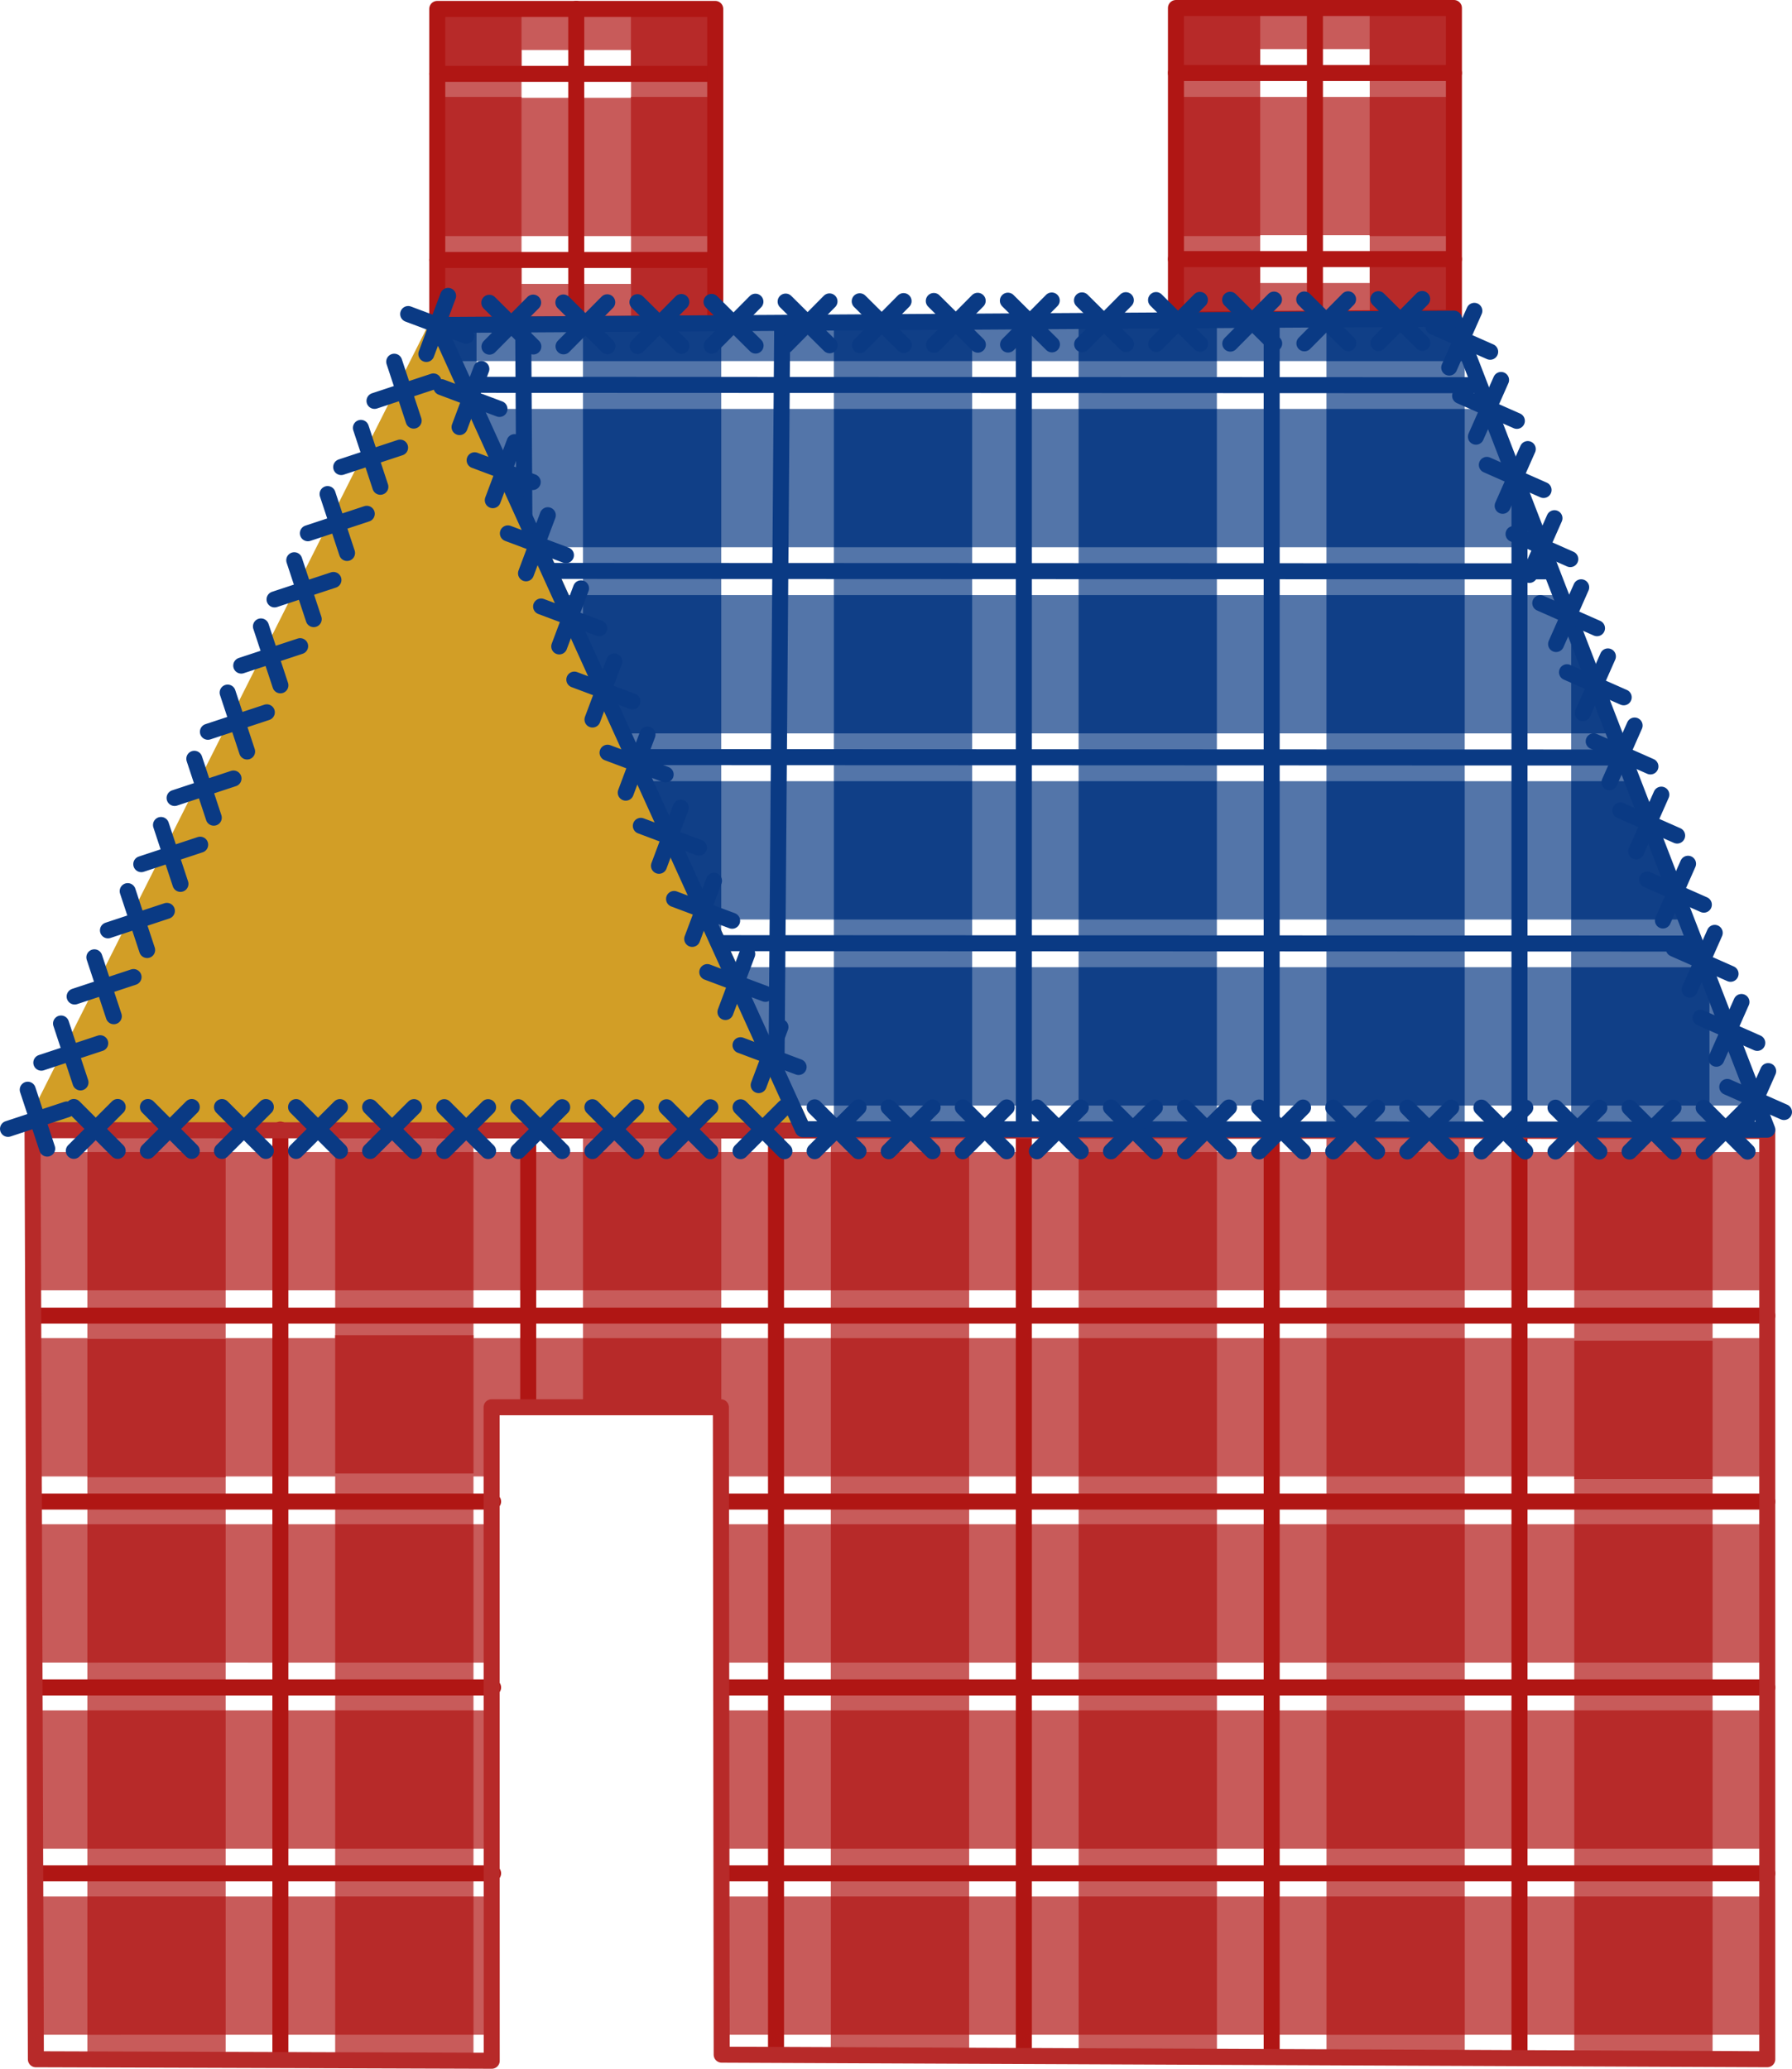
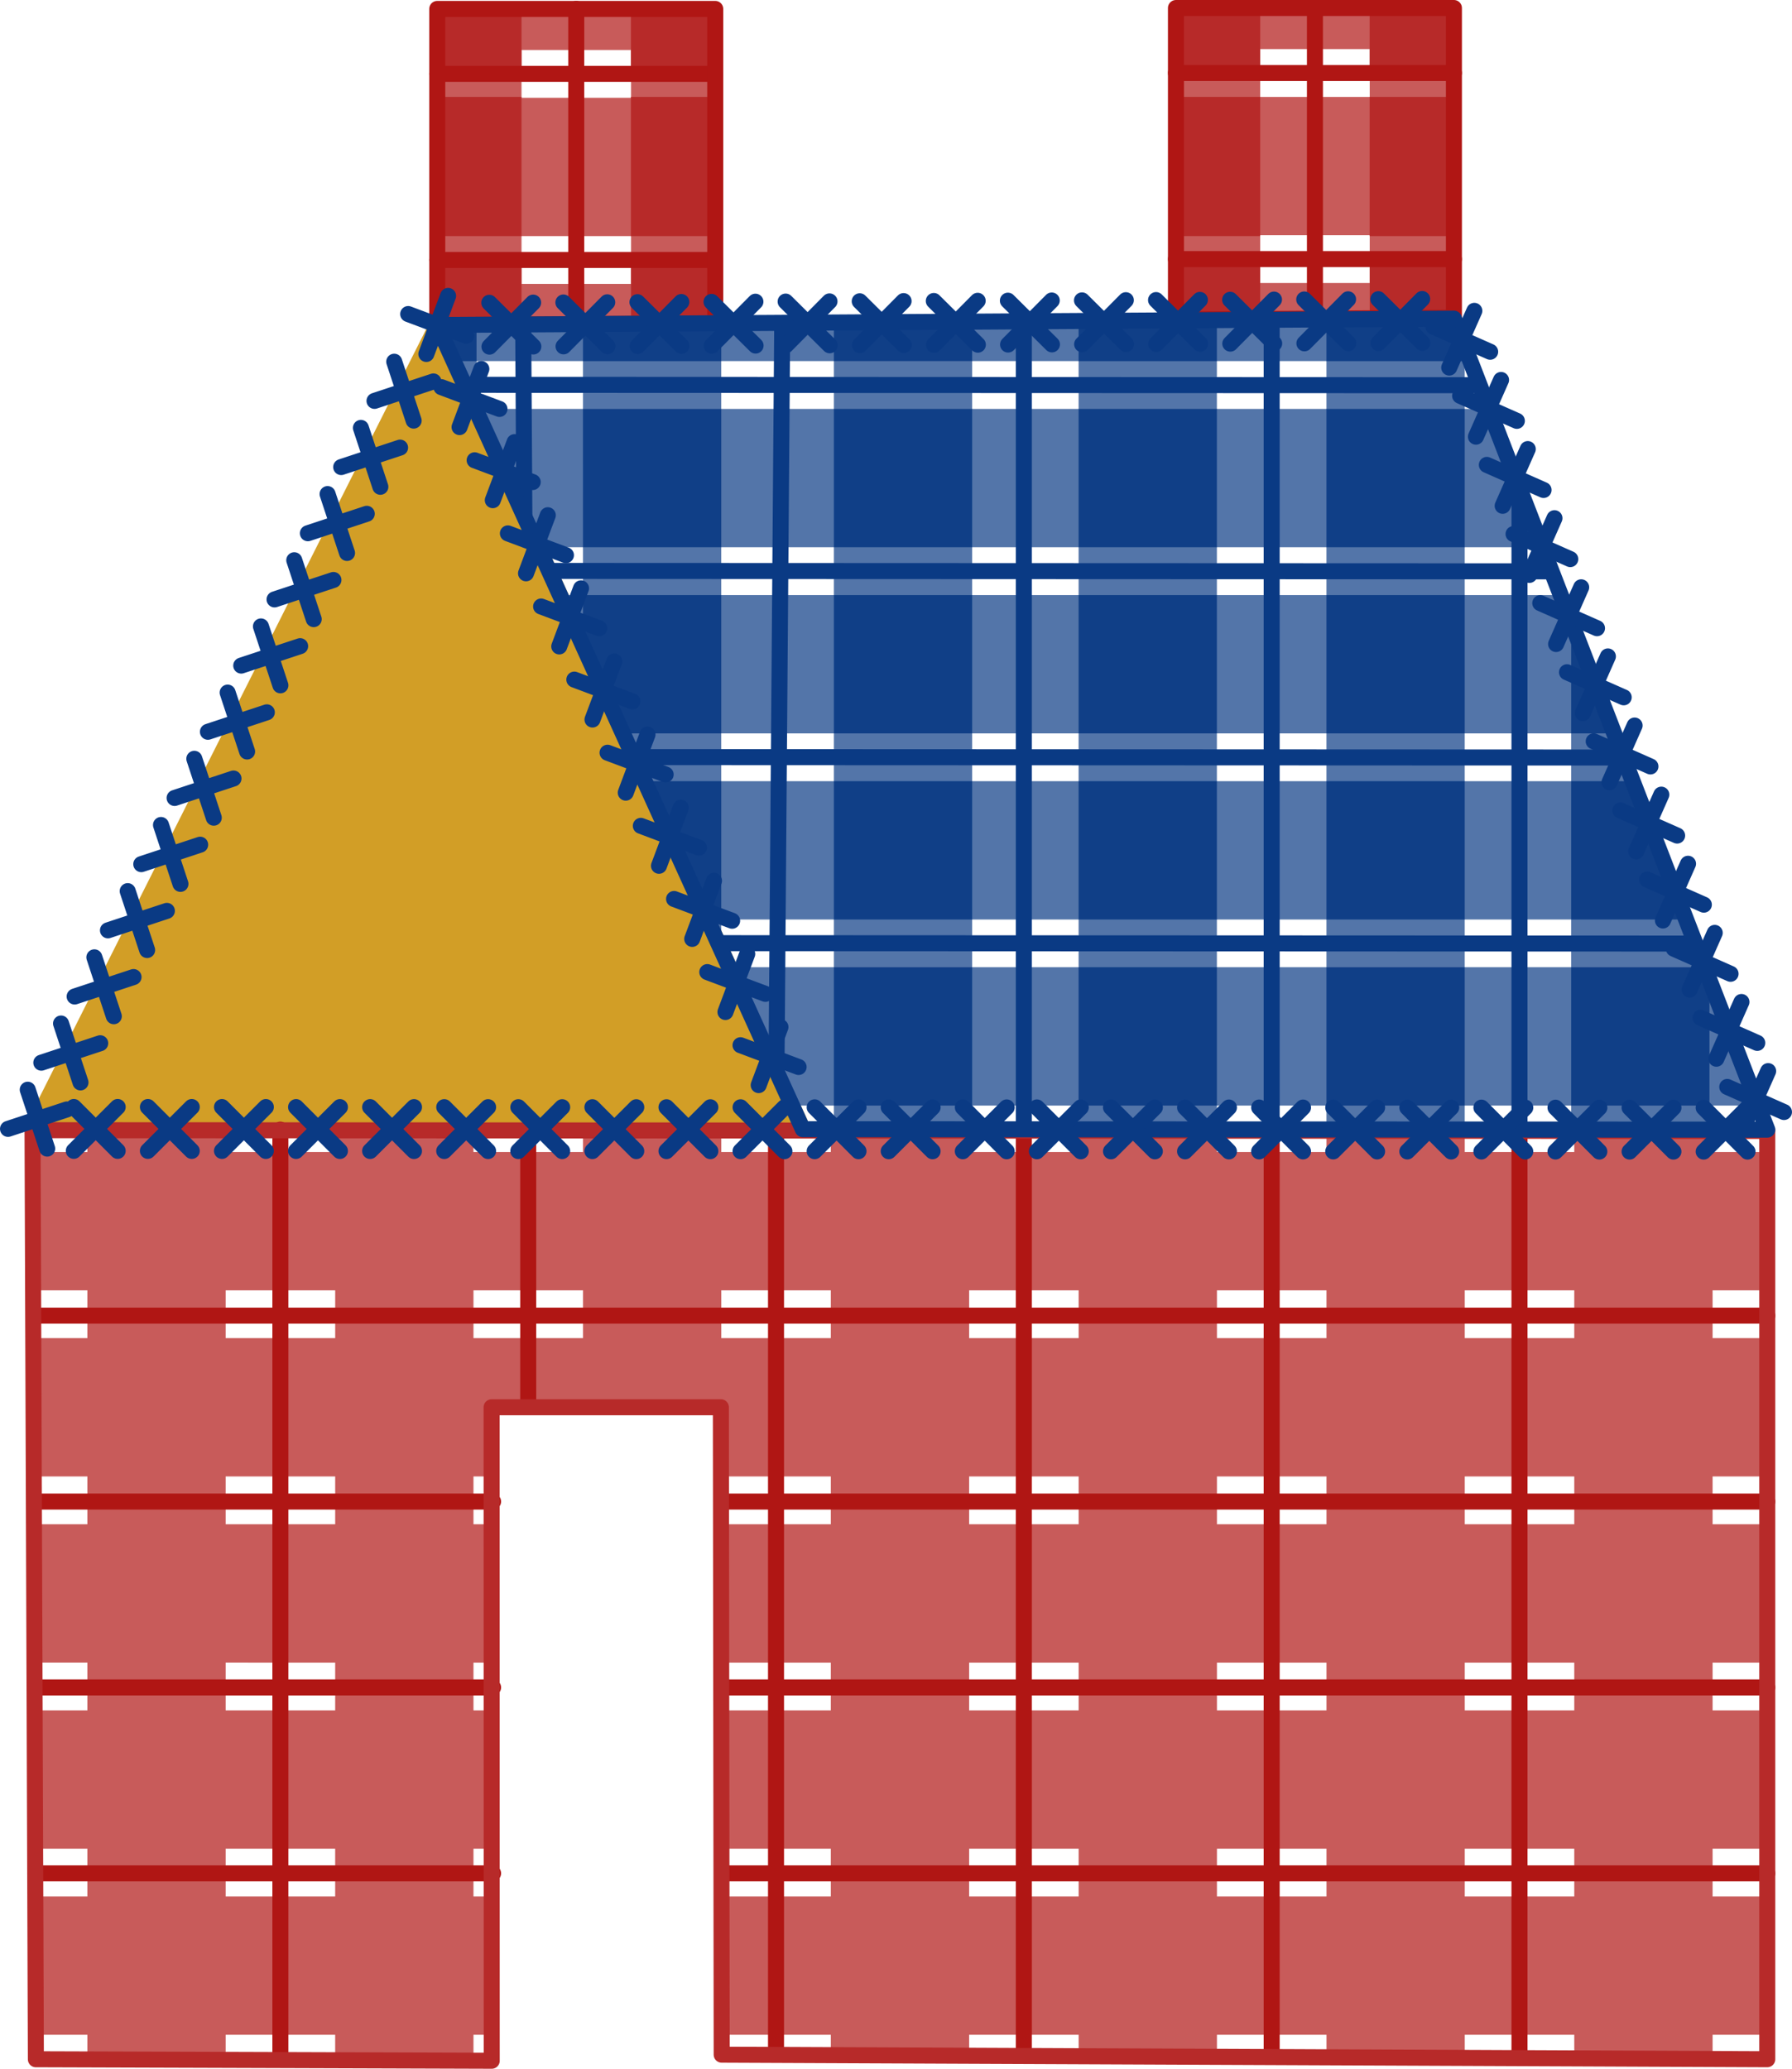
<svg xmlns="http://www.w3.org/2000/svg" data-bbox="0.48 0.48 106.44 123.009" viewBox="0 0 107.4 123.971" height="165.294" width="143.2" data-type="ugc">
  <g>
    <path d="m48.114 67.668-46.163-.02 24.255-48.174Z" fill="#d29e26" fill-rule="evenodd" stroke="#d29e26" stroke-width=".96" stroke-linecap="round" stroke-linejoin="round" />
    <path d="M5.236 67.651h8.288v55.547H5.236Zm29.705 0h8.288v16.6h-8.288zm59.41 0h8.29v55.547h-8.29zm-44.558 0h8.289v55.547h-8.289zm14.853 0h8.289v55.547h-8.289zm14.853 0h8.288v55.547H79.5zm-59.41 0h8.288v55.547h-8.289z" fill="#c85b5a" fill-rule="evenodd" />
    <path d="M2.05 77.322v-8.288h103.87v8.288zm0 44.611v-8.288h27.472v8.288zm41.227-8.288h62.643v8.288H43.277zM2.05 110.78v-8.289h27.472v8.289zm41.227-8.289h62.643v8.289H43.277ZM2.05 99.628V91.34h27.472v8.29zm41.227-8.289h62.643v8.29H43.277zM2.05 88.475v-8.288h103.87v8.288H43.277v-4.27H29.522v4.27z" fill="#c85b5a" fill-rule="evenodd" />
    <path d="M87.138 2.942h-16.66V.48h16.66zm-16.66 16.48v-2.463h16.66v2.358l-16.66.104zm0-5.327V5.807h16.66v8.288z" fill="#c85b5a" fill-rule="evenodd" />
    <path d="M75.528.48v18.91l-5.05.031V.481zm6.564 18.869V.48h5.046v18.837z" fill="#c85b5a" fill-rule="evenodd" />
    <path d="M42.865 2.995H26.206V.533h16.66zm-16.659 16.48v-2.462h16.66v2.357l-16.66.104zm0-5.327V5.86h16.66v8.288z" fill="#c85b5a" fill-rule="evenodd" />
    <path d="M31.256.533v18.91l-5.05.031V.534zm6.564 18.869V.533h5.045V19.37z" fill="#c85b5a" fill-rule="evenodd" />
    <path d="M70.478.533h5.05v3.894h-5.05zm11.614 14.994h5.05v3.86h-5.05zm-.005-9.72h5.05v8.341h-5.05zm0-5.274h5.05v3.894h-5.05zm-11.61 14.994h5.05v3.694h-5.05zm0-9.72h5.05v8.341h-5.05z" fill="#b72a29" fill-rule="evenodd" />
    <path d="M26.206.533h5.05v3.894h-5.05zM37.82 15.527h5.05v3.86h-5.05zm-.005-9.72h5.05v8.341h-5.05zm0-5.274h5.05v3.894h-5.05zm-11.61 14.994h5.05v3.694h-5.05zm0-9.72h5.05v8.341h-5.05z" fill="#b72a29" fill-rule="evenodd" />
    <path d="M70.478 15.527h16.66zm0-11.153h16.66z" fill="none" stroke="#b01614" stroke-width=".96" stroke-linecap="round" stroke-linejoin="round" />
    <path d="M78.808 19.37V.48" fill="none" stroke="#b01614" stroke-width=".96" stroke-linecap="round" stroke-linejoin="round" />
    <path d="M26.206 4.427h16.66M26.205 15.58h16.66" fill="none" stroke="#b01614" stroke-width=".96" stroke-linecap="round" stroke-linejoin="round" />
    <path d="M34.536 19.422V.533" fill="none" stroke="#b01614" stroke-width=".96" stroke-linecap="round" stroke-linejoin="round" />
    <path d="M70.478 19.146V.48h16.66v18.564l-16.66.102z" fill="none" stroke="#b01614" stroke-width=".96" stroke-linecap="round" stroke-linejoin="round" />
    <path d="M26.206 19.474V.534h16.66V19.37l-16.66.104z" fill="none" stroke="#b01614" stroke-width=".96" stroke-linecap="round" stroke-linejoin="round" />
    <path d="M31.657 84.25V67.693M16.804 123.32V67.692m74.263 55.563V67.692M76.215 123.19V67.692m-14.853 55.433V67.692M46.509 123.06V67.692" fill="none" stroke="#b01614" stroke-width=".96" stroke-linecap="round" stroke-linejoin="round" />
    <path d="M2.11 78.84h103.81M2.11 112.259h27.442m13.726 0h62.641M2.11 101.119h27.442m13.726 0h62.641M2.11 89.979h27.442m13.726 0h62.641" fill="none" stroke="#b01614" stroke-width=".96" stroke-linecap="round" stroke-linejoin="round" />
-     <path d="M5.236 80.233h8.288v8.289H5.236Zm29.705-.046h8.288v4.017h-8.288zm59.41 33.458h8.29v8.288h-8.29zm0-11.153h8.29v8.289h-8.29zm0-11.153h8.29v8.29h-8.29zm0-11.001h8.29v8.288h-8.29zm0-11.304h8.29v8.289h-8.29zM79.5 113.644h8.288v8.29H79.5zm0-11.152h8.288v8.289H79.5zm0-11.153h8.288v8.29H79.5zm0-11.152h8.288v8.288H79.5zm0-11.153h8.288v8.289H79.5zm-14.853 44.61h8.288v8.29h-8.288zm0-11.152h8.288v8.289h-8.288zm0-11.153h8.288v8.29h-8.288zm0-11.152h8.289v8.288h-8.289zm0-11.153h8.289v8.289h-8.289zm-14.853 44.61h8.289v8.29h-8.289zm0-11.152h8.289v8.289h-8.289zm0-11.153h8.289v8.29h-8.289zm0-11.152h8.289v8.288h-8.289zm0-11.153h8.289v8.289h-8.289zm-14.852 0h8.288v8.289h-8.288zm-14.853 44.61h8.289v8.29h-8.289zm0-11.152h8.289v8.289h-8.289zm0-11.153h8.289v8.29h-8.289zm0-11.33h8.289v8.288h-8.289zm0-10.975h8.289v8.289h-8.289zm-14.852 0h8.288v8.289H5.236Zm0 44.61h8.288v8.29H5.236Zm0-11.152h8.288v8.289H5.236Zm0-11.153h8.288v8.29H5.236Z" fill="#b72a29" fill-rule="evenodd" />
    <path d="m2.15 123.4-.2-55.674 103.968.045v55.627l-62.665-.273-.049-38.796H29.463l.007 39.16-27.32-.09z" fill="none" stroke="#b72a29" stroke-width=".96" stroke-linecap="round" stroke-linejoin="round" />
    <path d="M43.702 57.96h58.457l3.203 8.29H47.47zm44.42-36.321H27.19l-.984-2.165 60.932-.38zm-59.63 2.866H89.23l3.203 8.288H32.261zm5.071 11.154H93.54l3.204 8.288H37.33zm5.07 11.152H97.85l3.203 8.289H42.401z" fill="#5375a9" fill-rule="evenodd" />
    <path d="M64.644 19.221h8.288v48.455h-8.288zm-38.438 0h2.354v5.205zm8.733 0h8.288v37.64L34.94 38.532zm67.513 39.523v8.932h-8.288V37.354zM49.977 19.221h8.288v48.455h-8.288zm29.52 0h7.687l.601 1.554v46.9h-8.288z" fill="#5375a9" fill-rule="evenodd" />
    <path d="M61.362 67.692V19.474M31.427 30.96l-.071-11.518m15.18 44.754.344-44.722m44.187 48.218v-38.43m-14.852 38.43V19.474" fill="none" stroke="#0a3a84" stroke-width=".96" />
    <path d="m42.865 56.518 58.736.025M27.837 23.06l60.834.024M32.906 34.212l60.074.025M37.953 45.369l59.34.025" fill="none" stroke="#0a3a84" stroke-width=".96" />
    <path d="M64.644 57.96h8.288v8.29h-8.288zM28.56 21.64H27.3l-1.094-2.418h2.354zm14.667 0H34.94v-2.418h8.288zm-8.288 2.866h8.288v8.288H34.94zm0 11.154h8.288v8.288h-5.84l-2.448-5.415zm3.744 11.152h4.544V55.1h-.796zm58.036-2.864h-2.555v-6.593zm-2.555 2.864h3.665l3.211 8.289h-6.876zm0 11.15h7.985l.303.783v7.505h-8.288zM58.265 21.639h-8.288v-2.418h8.288zm-8.288 2.866h8.288v8.288h-8.288zm0 11.154h8.288v8.288h-8.288zm0 11.152h8.288V55.1h-8.288zm0 11.15h8.288v8.288h-8.288zm37.808-36.322h-8.288v-2.418h7.687l.601 1.554zm-8.288 2.866h8.288v8.288h-8.288zm0 11.154h8.288v8.288h-8.288zm0 11.152h8.288V55.1h-8.288zm0 11.15h8.288v8.288h-8.288zm-6.565-36.322h-8.288v-2.418h8.288zm-8.288 2.866h8.288v8.288h-8.288zm0 11.154h8.288v8.288h-8.288zm0 11.152h8.288V55.1h-8.288z" fill="#103f87" fill-rule="evenodd" />
    <path d="m26.206 19.474 60.932-.38 18.782 48.598-57.806-.025-21.908-48.193z" fill="none" stroke="#0a3a84" stroke-width=".96" stroke-linecap="round" stroke-linejoin="round" />
    <path d="m44.382 62.634 3.481 1.305M23.627 21.675l1.165 3.53m1.183-2.348-3.53 1.166m-.815 1.618 1.166 3.53m1.182-2.348-3.53 1.166m-.815 1.618 1.166 3.53m1.182-2.348-3.53 1.166m-.815 1.617 1.166 3.53m1.182-2.347-3.53 1.165m-.815 1.618 1.166 3.53m1.183-2.347-3.53 1.165m-.815 1.618 1.166 3.53m1.182-2.348-3.53 1.166m-.815 1.618L12.812 49m1.182-2.348-3.53 1.166m-.815 1.618 1.166 3.53m1.182-2.348-3.53 1.166M7.653 53.4l1.165 3.53m1.183-2.347L6.47 55.75m-.815 1.617 1.166 3.53m1.182-2.348-3.53 1.166m-.815 1.618 1.166 3.53m1.182-2.348-3.53 1.166M1.662 65.3l1.166 3.53m1.182-2.348L.48 67.647m3.943 1.316 2.63-2.628m-2.63 0 2.629 2.63m1.811 0 2.63-2.628m-2.629 0 2.628 2.63m1.811 0 2.63-2.628m-2.629 0 2.628 2.63m1.811 0 2.63-2.627m-2.629-.001 2.628 2.63m1.811 0 2.63-2.628m-2.629 0 2.628 2.63m1.811 0 2.63-2.627m-2.628-.001 2.628 2.63m1.81 0 2.63-2.627m-2.628-.001 2.627 2.63m1.812 0 2.63-2.627m-2.63-.001 2.629 2.63m1.811 0 2.63-2.627m-2.63-.001 2.629 2.63m1.81 0 2.631-2.627m-2.629-.001 2.628 2.63m1.811 0 2.63-2.627m-2.629-.001 2.628 2.63m1.811 0 2.63-2.627m-2.629-.001 2.628 2.63m1.811 0 2.63-2.627m-2.628-.001 2.627 2.63m1.811 0 2.63-2.627m-2.629-.001 2.628 2.63m1.812 0 2.63-2.627m-2.63-.001 2.629 2.63m1.81 0 2.63-2.627m-2.628 0 2.628 2.63m1.81 0 2.63-2.628m-2.628-.001 2.628 2.63m1.811 0 2.63-2.627m-2.629 0L82.534 69m1.811 0 2.63-2.628m-2.629 0 2.628 2.63m1.811 0 2.63-2.628m-2.629-.001 2.628 2.63m1.811 0 2.63-2.627m-2.629 0 2.628 2.63m1.812 0 2.63-2.628m-2.63 0 2.628 2.63m1.812 0 2.63-2.628m-2.63-.001 2.629 2.63m2.185-2.372-3.4-1.504m.948 2.452 1.504-3.4m-.653-1.69-3.4-1.504m.948 2.452 1.504-3.4m-.653-1.689-3.4-1.504m.948 2.452 1.504-3.4m-.653-1.69-3.4-1.504m.948 2.452 1.505-3.4m-.653-1.689-3.4-1.504m.947 2.452 1.505-3.4m-.653-1.69-3.4-1.504m.948 2.452 1.504-3.4m-.653-1.69-3.4-1.503m.948 2.452 1.504-3.4m-.653-1.69-3.4-1.504m.948 2.452 1.504-3.4m-.653-1.689-3.4-1.504m.948 2.452 1.504-3.4m-.653-1.69-3.4-1.504m.948 2.452 1.505-3.4m-.654-1.69-3.4-1.503m.948 2.452 1.505-3.4m-.653-1.69-3.4-1.504m.947 2.452 1.505-3.4m-3.127-.71-2.618 2.64m2.63-.011-2.64-2.618m-1.812.007-2.618 2.64m2.63-.011-2.64-2.618m-1.812.007-2.618 2.64m2.63-.011-2.64-2.618m-1.812.007-2.618 2.64m2.629-.011-2.64-2.618m-1.81.007-2.619 2.64m2.63-.011L64.847 18m-1.812.007-2.618 2.64m2.629-.01-2.64-2.619m-1.811.007-2.618 2.64m2.629-.01-2.64-2.619m-1.811.007-2.618 2.64m2.629-.01-2.64-2.619m-1.811.007-2.618 2.64m2.629-.01-2.64-2.619m-1.811.007-2.618 2.64m2.628-.01-2.64-2.619m-1.81.007-2.618 2.64m2.628-.01-2.64-2.619m-1.81.007-2.619 2.64m2.63-.01-2.64-2.619m-1.812.007-2.618 2.64m2.63-.01-2.64-2.619m-4.861.675 3.48 1.305m-1.087-2.393-1.305 3.481m.903 1.988 3.481 1.306m-1.087-2.394-1.306 3.482m.904 1.988 3.481 1.305m-1.088-2.393-1.305 3.48m.904 1.989 3.48 1.305m-1.087-2.393-1.306 3.481m.904 1.988 3.481 1.305m-1.088-2.393-1.305 3.481m.904 1.988 3.481 1.305m-1.088-2.393-1.305 3.481m.903 1.988 3.482 1.306m-1.088-2.394L37.503 47.5m.904 1.988 3.481 1.306M40.8 48.4l-1.305 3.482m.904 1.988 3.48 1.305m-1.087-2.393-1.305 3.481m.903 1.988 3.481 1.305m-1.087-2.393-1.306 3.481m3.297.9-1.305 3.481" fill="#0a3a84" fill-rule="evenodd" stroke="#0a3a84" stroke-width=".96" stroke-linecap="round" />
  </g>
</svg>